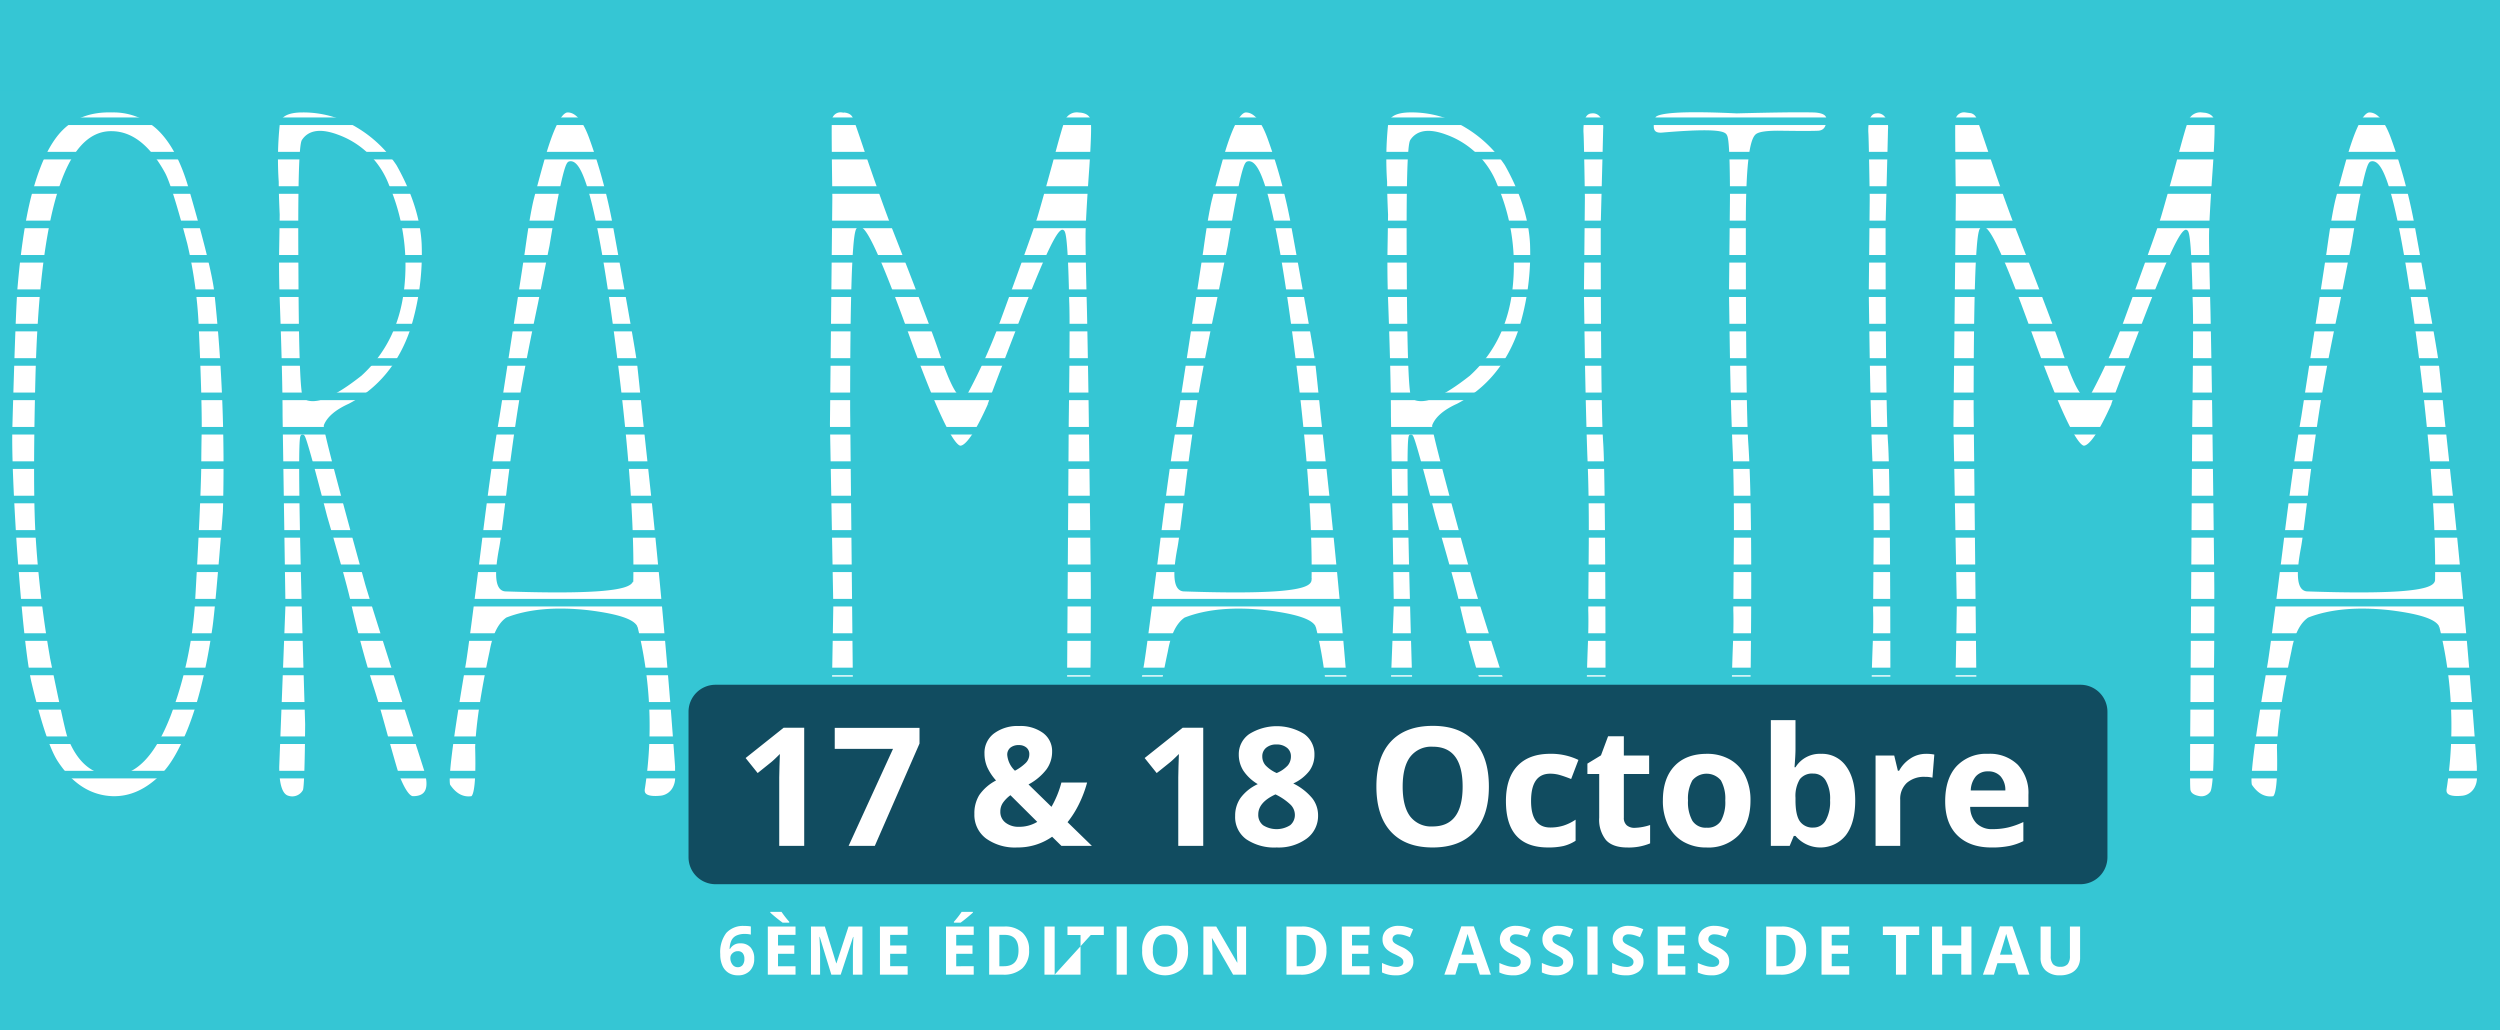
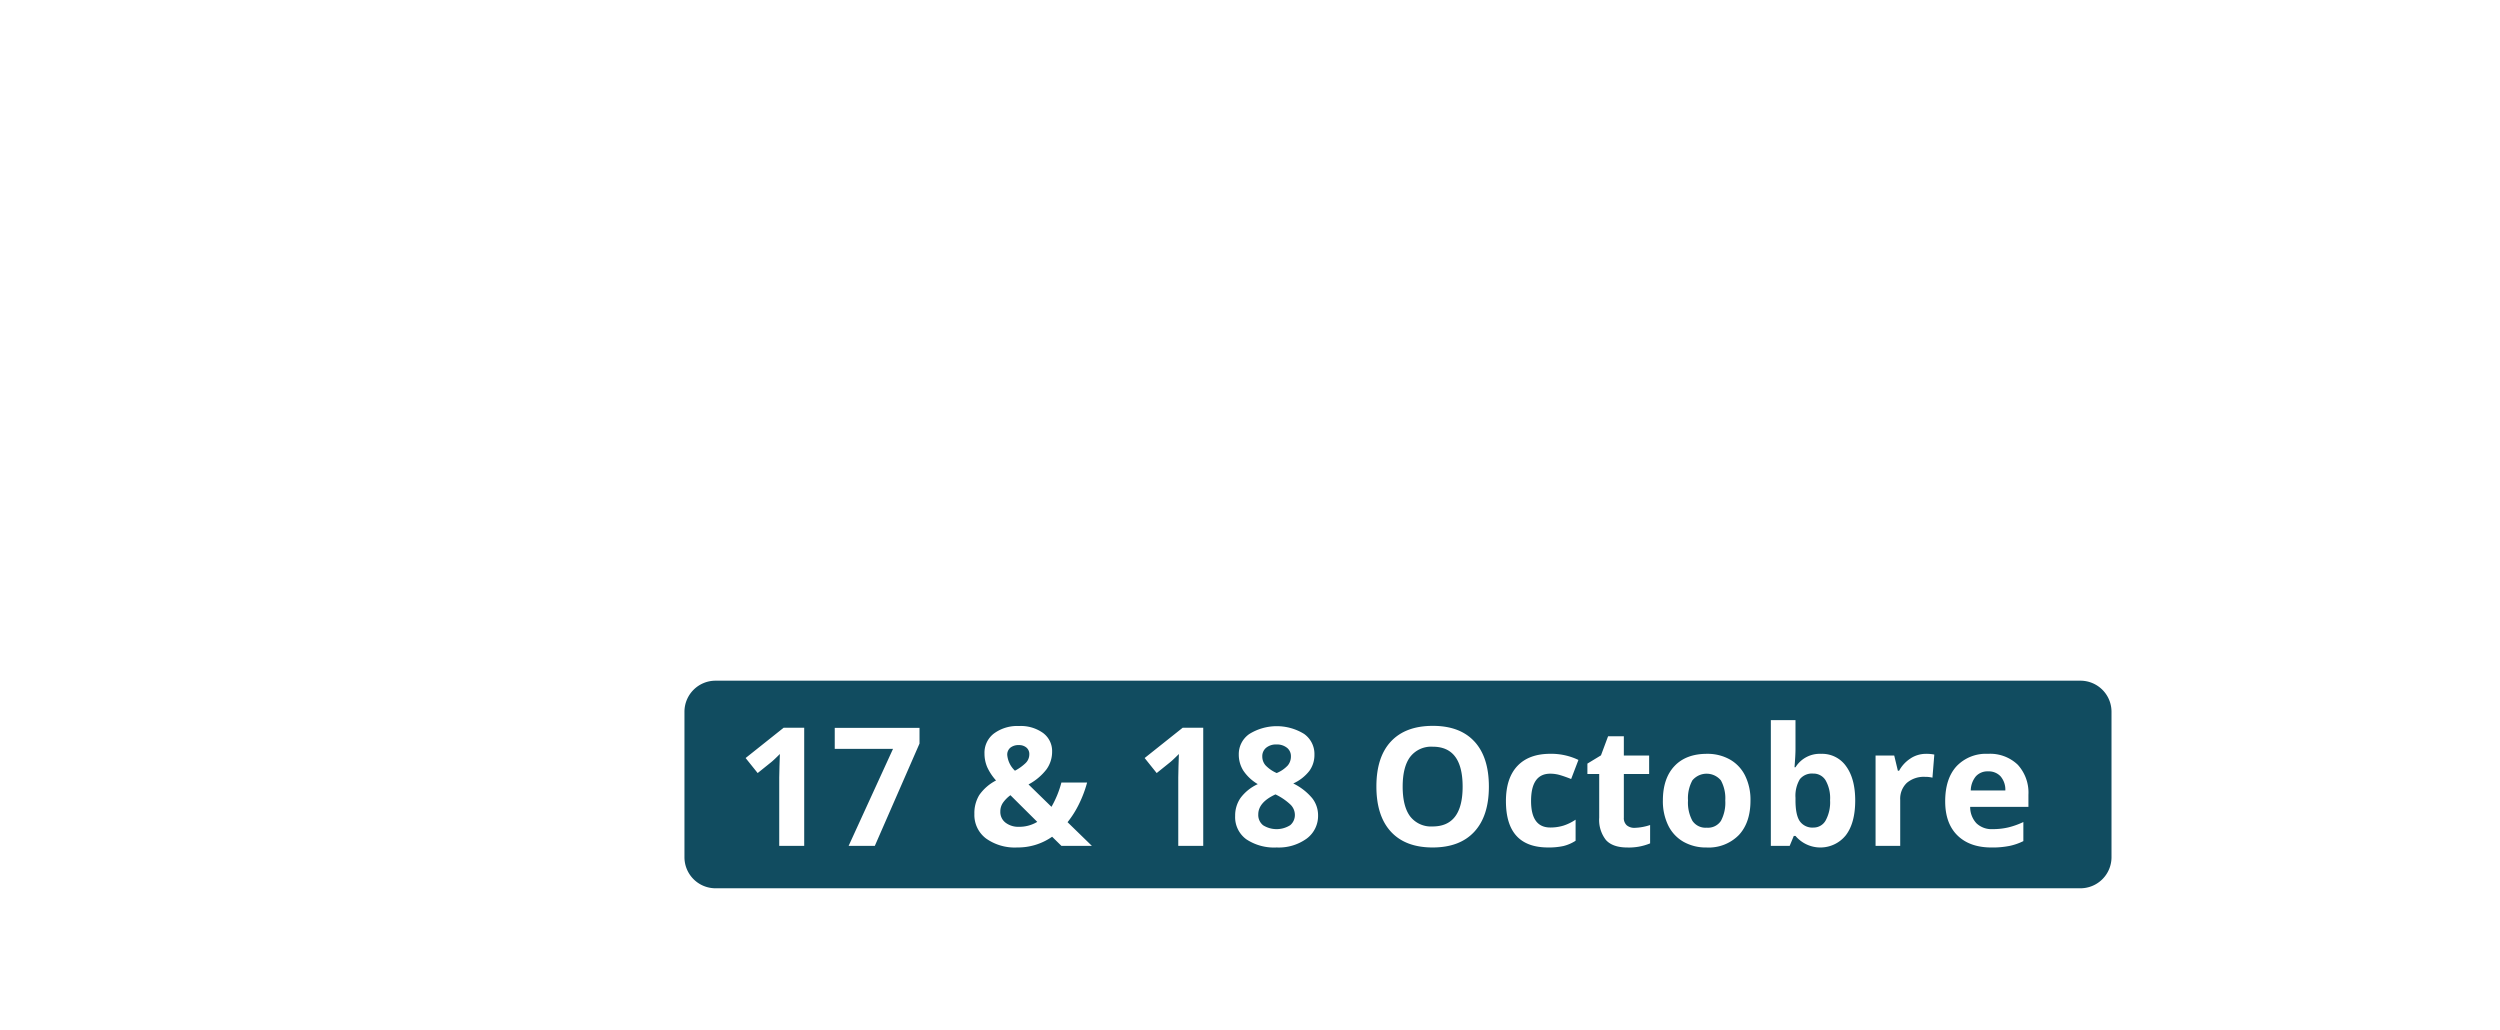
<svg xmlns="http://www.w3.org/2000/svg" width="614" height="253" viewBox="0 0 614 253">
  <rect x="0" y="0" width="614" height="253" fill="#808080" stroke="none" />
  <defs>
    <clipPath id="clip-path">
-       <path id="Tracé_23693" data-name="Tracé 23693" d="M0-8.6H710.348V-193.4H0Z" transform="translate(0 193.403)" fill="none" />
-     </clipPath>
+       </clipPath>
    <clipPath id="clip-path-2">
      <path id="Tracé_23814" data-name="Tracé 23814" d="M0,24.8H353.494V-49.067H0Z" transform="translate(0 49.067)" fill="none" />
    </clipPath>
    <clipPath id="clip-logo">
      <rect width="614" height="253" />
    </clipPath>
  </defs>
  <g id="logo" clip-path="url(#clip-logo)">
    <rect width="614" height="253" fill="#fff" />
-     <path id="Tracé_23809" data-name="Tracé 23809" d="M107.946-924.7H901.055v-272.579H107.946Z" transform="translate(-185.415 1190.812)" fill="#35c6d4" />
+     <path id="Tracé_23809" data-name="Tracé 23809" d="M107.946-924.7v-272.579H107.946Z" transform="translate(-185.415 1190.812)" fill="#35c6d4" />
    <g id="Groupe_5907" data-name="Groupe 5907" transform="translate(-47 12)">
      <g id="Groupe_5906" data-name="Groupe 5906" transform="translate(0 0)" clip-path="url(#clip-path)">
        <g id="Groupe_5882" data-name="Groupe 5882" transform="translate(49.537 15.106)">
          <path id="Tracé_23669" data-name="Tracé 23669" d="M-1.164-.26q7.181.119,12.6,10.009,1.647,3.063,5.417,17.309a109.78,109.78,0,0,1,2.825,21.077q.707,15.544.706,23.9-.118,6-.118,9.42-.119,8.716-1.531,33.559a95.069,95.069,0,0,1-6.005,27.789Q7.079,157.291-1.164,157.055q-7.184-.235-10.6-9.3-.707-2.12-4.121-18.84a268.187,268.187,0,0,1-3.533-29.085q-.826-11.773-.118-39.917Q-18-.729-1.164-.26M26.508,92.763a401.592,401.592,0,0,0-2.12-54.047q-.707-6.241-6.241-25.317Q15.2,3.04,10.023-1.673A16.337,16.337,0,0,0-1.164-5.794q-7.771-.235-12.482,4.475-4.238,4.238-7.065,13.777Q-23.42,21.173-24.832,37.3q-.472,5.3-1.295,34.619-.238,8.363,1.06,28.849,1.882,26.259,3.65,34.03,3.533,14.837,6.477,19.43,5.532,8.478,13.777,8.831,6.712.235,12.482-5.652,3.3-3.3,6.476-11.069,3.886-9.653,6.123-24.963.707-4.708,2.591-28.614M45.885,1.625q-1.061,1.3-.825,31.911.116,30.5,1.177,31.086,3.533,2.237,13.542-5.652,9.42-8.594,10.48-22.726a49.484,49.484,0,0,0-3.886-23.668A20.568,20.568,0,0,0,54.128.565q-6.005-2.236-8.242,1.06M61.31,109.955q.469,2,14.484,45.806,2.353,7.3-3.062,7.3-1.651,0-3.769-5.3-.472-1.3-2.708-9.3-2.472-9.065-3.769-12.952-3.179-10.126-5.652-21.2-1.178-5.062-5.652-20.371Q46.12,74.277,45.649,74.277q-1.178-1.882,1.06,70.65-.119,15.544-.589,16.367A3.447,3.447,0,0,1,42,162.943q-2.591-.707-2.59-7.536l1.531-39.682-.707-46.512q0-9.538-.706-28.732-.236-6.239-.118-12.952.116-7.065.118-7.772-.236-5.18-.235-8.006a83.273,83.273,0,0,1,.235-14.013q.235-3.533,6.123-3.533A25.733,25.733,0,0,1,59.191-2.025a30.878,30.878,0,0,1,9.891,9.42q5.769,10.245,6.241,19.547A62.735,62.735,0,0,1,72.5,48.136Q68.139,60.853,57.189,66.623q-4.711,2.12-5.888,4.946-.353.824,10.009,38.386m65.064-.471q-.237,3.417-30.968,2.355-2.944-.235-1.06-10.127.469-2.353,2.119-16.367,1.882-14.837,3.415-23.432,1.413-8.006,4-20.253,2.353-11.892,2.825-14.13,3.3-20.017,4.475-20.371,4.592-1.294,10.244,40.153,5.3,39.329,4.946,62.172m11.186,45.806q-2.237-31.557-5.769-65.469-.945-8.713-2.355-21.9-.707-7.065-1.177-11.3-.238-2.707-5.769-33.088A133.822,133.822,0,0,0,116.6,1.271q-2.472-7.065-5.888-7.065-2.825,0-6.358,12.717-1.413,5.064-2.473,9.184-.945,4-2.119,12.6-5.537,36.15-6.241,40.624-1.885,10.717-4.592,32.735-2.825,22.607-3.65,27.788-4.945,28.968-3.768,30.262,2.353,3.417,5.652,2.944,1.647-.354,1.295-12.482.354-8.594,3.533-23.432,1.061-6.005,3.886-8.007,7.887-3.06,19.782-1.766,10.6,1.3,11.775,3.768a101.171,101.171,0,0,1,1.767,39.683q-.354,2.591,4.356,2.119a4.286,4.286,0,0,0,3.3-2.119,5.433,5.433,0,0,0,.706-3.18ZM239.548-3.91q-.707-1.767-3.415-1.884a3.6,3.6,0,0,0-3.768,2.355q-.707,1.766-2.944,10.244-2.71,9.891-3.768,13.423-.826,2.826-8.832,24.728a138.525,138.525,0,0,1-8.36,18.722q-1.651,2.945-6.241-10.715-2.591-7.535-11.421-30.026-2.12-5.415-6.005-16.721-3.417-10.245-3.65-10.48-.707-1.529-3.061-1.531a2.6,2.6,0,0,0-2.944,2.355q-.119,1.531.118,18.958l-.589,55.7.825,44.745-.589,33.559q0,13.424,3.885,13.424,3.533,0,3.533-5.77l-1.06-19.429-.706-70.3q0-39.091,1.295-43.567,1.294-4.708,11.657,23.9,10.479,29.2,13.659,29.2,2.472,0,7.183-10.479-.591,1.178,7.3-19.311,8.359-21.9,10.479-23.2.942-.823,1.3,17.073.235,4.592-.118,29.909l-.471,73.477q-.119,14.956,0,16.25,0,1.885,2.708,2.355a3.143,3.143,0,0,0,3.061-1.3q.942-1.294.942-14.483V131.856q.116-.707.118-20.135,0-3.533-.471-39.918-.119-10.6-.471-28.26-.353-13.777-.353-18.486,0-3.767.942-17.074.705-10.714.235-11.892m53.407,113.394q-.236,3.417-30.968,2.355-2.944-.235-1.06-10.127.469-2.353,2.119-16.367,1.882-14.837,3.415-23.432,1.413-8.006,4-20.253,2.353-11.892,2.825-14.13,3.3-20.017,4.475-20.371,4.592-1.294,10.244,40.153,5.3,39.329,4.946,62.172m11.186,45.806q-2.237-31.557-5.769-65.469-.945-8.713-2.355-21.9-.707-7.065-1.177-11.3-.238-2.707-5.77-33.088a133.71,133.71,0,0,0-5.887-22.255q-2.472-7.065-5.888-7.065-2.825,0-6.358,12.717-1.413,5.064-2.473,9.184-.945,4-2.119,12.6-5.537,36.15-6.241,40.624-1.885,10.717-4.592,32.735-2.825,22.607-3.65,27.788-4.945,28.968-3.768,30.262,2.353,3.417,5.652,2.944,1.647-.354,1.295-12.482.354-8.594,3.533-23.432,1.061-6.005,3.886-8.007,7.887-3.06,19.782-1.766,10.6,1.3,11.775,3.768a101.171,101.171,0,0,1,1.767,39.683q-.354,2.591,4.356,2.119a4.287,4.287,0,0,0,3.3-2.119,5.433,5.433,0,0,0,.706-3.18ZM318.1,1.625q-1.061,1.3-.825,31.911.116,30.5,1.177,31.086,3.533,2.237,13.542-5.652,9.42-8.594,10.48-22.726a49.484,49.484,0,0,0-3.886-23.668A20.568,20.568,0,0,0,326.344.565q-6.005-2.236-8.242,1.06m15.425,108.33q.469,2,14.484,45.806,2.354,7.3-3.061,7.3-1.651,0-3.769-5.3-.472-1.3-2.708-9.3Q336,139.394,334.7,135.507q-3.179-10.126-5.652-21.2-1.178-5.062-5.652-20.371-5.064-19.665-5.534-19.665-1.178-1.882,1.06,70.65-.119,15.544-.589,16.367a3.447,3.447,0,0,1-4.121,1.649q-2.591-.707-2.59-7.536l1.531-39.682-.707-46.512q0-9.538-.706-28.732-.238-6.239-.118-12.952.116-7.065.118-7.772-.238-5.18-.235-8.006a83.272,83.272,0,0,1,.235-14.013q.235-3.533,6.123-3.533a25.733,25.733,0,0,1,13.542,3.769,30.879,30.879,0,0,1,9.891,9.42q5.769,10.245,6.241,19.547a62.735,62.735,0,0,1-2.826,21.194q-4.357,12.718-15.307,18.487-4.711,2.12-5.888,4.946-.353.824,10.009,38.386m31.505,53.223q1.647,0,1.648-3.061t-.353-6.948q-.238-4.354-.236-8.831,0-60.76-.589-68.648-.59-9.067-.589-53.695Q365.5-.375,365.5-1.2a4.95,4.95,0,0,0-.765-3.179,2.634,2.634,0,0,0-2.532-1.177q-2.591.118-2.472,5.063.115,1.059.353,16.131l-.235,23.315q0,.473.235,16.132.235,13.07.589,23.551.47,10.482.354,23.432-.119,15.307-.118,14.954.116,3.3-.118,8.949-.238,6.358-.236,8.948,0,3.652-.235,15.426-.119,2.71-.119,4.827-.118,3.533-.176,5.3a2.838,2.838,0,0,0,1.589,2.708,6.318,6.318,0,0,0,3.415,0m36.215-.589q1.529-1.059,1.3-6.594,0-.353-.589-6.359-.354-4.945-.354-7.889.707-49.336-.471-66.058-.59-9.067-.589-53.695,0-20.017,2.354-21.666,1.061-.707,5.182-.706,7.771.119,9.891,0,2.355-.235,2.355-3.3,0-2.12-4.121-2.119-4.83-.116-18.37.236Q378.05-6.5,377.462-4.263q-1.531,4.592,2,4.357Q394.417-1.2,395.007.447q.707.945.706,15.19l-.235,23.2q0,.591.235,16.132.235,13.189.707,23.55.353,10.6.235,23.551-.119,13.777-.118,14.954.116,3.3-.118,8.949-.238,6.358-.236,8.948,0,3.652-.235,15.426,0-1.175-.354,7.419-.238,4.829,1.3,5.062,3.413.589,4.356-.235m33.743.589q1.647,0,1.648-3.061t-.354-6.948q-.237-4.354-.235-8.831,0-60.76-.589-68.648-.591-9.067-.59-53.695.589-22.371.59-23.2a4.952,4.952,0,0,0-.766-3.179,2.633,2.633,0,0,0-2.531-1.177q-2.591.118-2.473,5.063.116,1.059.354,16.131l-.236,23.315q0,.473.236,16.132.235,13.07.589,23.551.469,10.482.354,23.432-.119,15.307-.118,14.954.116,3.3-.118,8.949-.236,6.358-.235,8.948,0,3.652-.236,15.426-.117,2.71-.118,4.827-.119,3.533-.177,5.3a2.841,2.841,0,0,0,1.59,2.708,6.318,6.318,0,0,0,3.415,0M515.48-3.91q-.707-1.767-3.415-1.884A3.6,3.6,0,0,0,508.3-3.439q-.707,1.766-2.944,10.244-2.71,9.891-3.768,13.423-.826,2.826-8.832,24.728a138.405,138.405,0,0,1-8.36,18.722q-1.651,2.945-6.241-10.715-2.593-7.535-11.422-30.026-2.12-5.415-6.005-16.721-3.417-10.245-3.65-10.48-.707-1.529-3.061-1.531a2.6,2.6,0,0,0-2.944,2.355q-.119,1.531.117,18.958l-.589,55.7.825,44.745-.589,33.559q0,13.424,3.885,13.424,3.533,0,3.533-5.77l-1.06-19.429-.706-70.3q0-39.091,1.295-43.567,1.294-4.708,11.657,23.9,10.479,29.2,13.659,29.2,2.474,0,7.183-10.479-.59,1.178,7.3-19.311,8.359-21.9,10.48-23.2.94-.823,1.295,17.073.235,4.592-.117,29.909l-.471,73.477q-.119,14.956,0,16.25,0,1.885,2.708,2.355a3.143,3.143,0,0,0,3.061-1.3q.942-1.294.942-14.483V131.856q.116-.707.118-20.135,0-3.533-.471-39.918-.118-10.6-.47-28.26-.354-13.777-.354-18.486,0-3.767.942-17.074.707-10.714.235-11.892m53.407,113.394q-.236,3.417-30.968,2.355-2.944-.235-1.06-10.127.469-2.353,2.119-16.367,1.883-14.837,3.415-23.432,1.413-8.006,4-20.253,2.353-11.892,2.826-14.13,3.3-20.017,4.474-20.371,4.592-1.294,10.245,40.153,5.3,39.329,4.945,62.172m11.186,45.806q-2.237-31.557-5.769-65.469-.945-8.713-2.355-21.9-.707-7.065-1.177-11.3-.238-2.707-5.769-33.088a133.827,133.827,0,0,0-5.888-22.255q-2.472-7.065-5.888-7.065-2.825,0-6.358,12.717-1.413,5.064-2.473,9.184-.943,4-2.119,12.6-5.537,36.15-6.24,40.624-1.886,10.717-4.593,32.735-2.825,22.607-3.65,27.788-4.945,28.968-3.768,30.262,2.353,3.417,5.652,2.944,1.648-.354,1.3-12.482.353-8.594,3.533-23.432,1.059-6.005,3.885-8.007,7.887-3.06,19.782-1.766,10.6,1.3,11.775,3.768a101.169,101.169,0,0,1,1.767,39.683q-.354,2.591,4.356,2.119a4.287,4.287,0,0,0,3.3-2.119,5.433,5.433,0,0,0,.706-3.18Z" transform="translate(26.164 5.837)" fill="#fff" />
        </g>
        <g id="Groupe_5883" data-name="Groupe 5883" transform="translate(49.537 15.106)">
          <path id="Tracé_23670" data-name="Tracé 23670" d="M-1.164-.26q7.181.119,12.6,10.009,1.647,3.063,5.417,17.309a109.78,109.78,0,0,1,2.825,21.077q.707,15.544.706,23.9-.118,6-.118,9.42-.119,8.716-1.531,33.559a95.069,95.069,0,0,1-6.005,27.789Q7.079,157.291-1.164,157.055q-7.184-.235-10.6-9.3-.707-2.12-4.121-18.84a268.187,268.187,0,0,1-3.533-29.085q-.826-11.773-.118-39.917Q-18-.729-1.164-.26ZM26.508,92.763a401.592,401.592,0,0,0-2.12-54.047q-.707-6.241-6.241-25.317Q15.2,3.04,10.023-1.673A16.337,16.337,0,0,0-1.164-5.794q-7.771-.235-12.482,4.475-4.238,4.238-7.065,13.777Q-23.42,21.173-24.832,37.3q-.472,5.3-1.295,34.619-.238,8.363,1.06,28.849,1.882,26.259,3.65,34.03,3.533,14.837,6.477,19.43,5.532,8.478,13.777,8.831,6.712.235,12.482-5.652,3.3-3.3,6.476-11.069,3.886-9.653,6.123-24.963Q24.623,116.669,26.508,92.763ZM45.885,1.625q-1.061,1.3-.825,31.911.116,30.5,1.177,31.086,3.533,2.237,13.542-5.652,9.42-8.594,10.48-22.726a49.484,49.484,0,0,0-3.886-23.668A20.568,20.568,0,0,0,54.128.565Q48.122-1.671,45.885,1.625ZM61.31,109.955q.469,2,14.484,45.806,2.353,7.3-3.062,7.3-1.651,0-3.769-5.3-.472-1.3-2.708-9.3-2.472-9.065-3.769-12.952-3.179-10.126-5.652-21.2-1.178-5.062-5.652-20.371Q46.12,74.277,45.649,74.277q-1.178-1.882,1.06,70.65-.119,15.544-.589,16.367A3.447,3.447,0,0,1,42,162.943q-2.591-.707-2.59-7.536l1.531-39.682-.707-46.512q0-9.538-.706-28.732-.236-6.239-.118-12.952.116-7.065.118-7.772-.236-5.18-.235-8.006a83.273,83.273,0,0,1,.235-14.013q.235-3.533,6.123-3.533A25.733,25.733,0,0,1,59.191-2.025a30.878,30.878,0,0,1,9.891,9.42q5.769,10.245,6.241,19.547A62.735,62.735,0,0,1,72.5,48.136Q68.139,60.853,57.189,66.623q-4.711,2.12-5.888,4.946Q50.949,72.393,61.31,109.955Zm65.064-.471q-.237,3.417-30.968,2.355-2.944-.235-1.06-10.127.469-2.353,2.119-16.367,1.882-14.837,3.415-23.432,1.413-8.006,4-20.253,2.353-11.892,2.825-14.13,3.3-20.017,4.475-20.371,4.592-1.294,10.244,40.153Q126.728,86.641,126.375,109.484Zm11.186,45.806q-2.237-31.557-5.769-65.469-.945-8.713-2.355-21.9-.707-7.065-1.177-11.3-.238-2.707-5.769-33.088A133.822,133.822,0,0,0,116.6,1.271q-2.472-7.065-5.888-7.065-2.825,0-6.358,12.717-1.413,5.064-2.473,9.184-.945,4-2.119,12.6-5.537,36.15-6.241,40.624-1.885,10.717-4.592,32.735-2.825,22.607-3.65,27.788-4.945,28.968-3.768,30.262,2.353,3.417,5.652,2.944,1.647-.354,1.295-12.482.354-8.594,3.533-23.432,1.061-6.005,3.886-8.007,7.887-3.06,19.782-1.766,10.6,1.3,11.775,3.768a101.171,101.171,0,0,1,1.767,39.683q-.354,2.591,4.356,2.119a4.286,4.286,0,0,0,3.3-2.119,5.433,5.433,0,0,0,.706-3.18ZM239.548-3.91q-.707-1.767-3.415-1.884a3.6,3.6,0,0,0-3.768,2.355q-.707,1.766-2.944,10.244-2.71,9.891-3.768,13.423-.826,2.826-8.832,24.728a138.525,138.525,0,0,1-8.36,18.722q-1.651,2.945-6.241-10.715-2.591-7.535-11.421-30.026-2.12-5.415-6.005-16.721-3.417-10.245-3.65-10.48-.707-1.529-3.061-1.531a2.6,2.6,0,0,0-2.944,2.355q-.119,1.531.118,18.958l-.589,55.7.825,44.745-.589,33.559q0,13.424,3.885,13.424,3.533,0,3.533-5.77l-1.06-19.429-.706-70.3q0-39.091,1.295-43.567,1.294-4.708,11.657,23.9,10.479,29.2,13.659,29.2,2.472,0,7.183-10.479-.591,1.178,7.3-19.311,8.359-21.9,10.479-23.2.942-.823,1.3,17.073.235,4.592-.118,29.909l-.471,73.477q-.119,14.956,0,16.25,0,1.885,2.708,2.355a3.143,3.143,0,0,0,3.061-1.3q.942-1.294.942-14.483V131.856q.116-.707.118-20.135,0-3.533-.471-39.918-.119-10.6-.471-28.26-.353-13.777-.353-18.486,0-3.767.942-17.074Q240.018-2.731,239.548-3.91Zm53.407,113.394q-.236,3.417-30.968,2.355-2.944-.235-1.06-10.127.469-2.353,2.119-16.367,1.882-14.837,3.415-23.432,1.413-8.006,4-20.253,2.353-11.892,2.825-14.13,3.3-20.017,4.475-20.371,4.592-1.294,10.244,40.153Q293.308,86.641,292.954,109.484Zm11.186,45.806q-2.237-31.557-5.769-65.469-.945-8.713-2.355-21.9-.707-7.065-1.177-11.3-.238-2.707-5.77-33.088a133.71,133.71,0,0,0-5.887-22.255q-2.472-7.065-5.888-7.065-2.825,0-6.358,12.717-1.413,5.064-2.473,9.184-.945,4-2.119,12.6-5.537,36.15-6.241,40.624-1.885,10.717-4.592,32.735-2.825,22.607-3.65,27.788-4.945,28.968-3.768,30.262,2.353,3.417,5.652,2.944,1.647-.354,1.295-12.482.354-8.594,3.533-23.432,1.061-6.005,3.886-8.007,7.887-3.06,19.782-1.766,10.6,1.3,11.775,3.768a101.171,101.171,0,0,1,1.767,39.683q-.354,2.591,4.356,2.119a4.287,4.287,0,0,0,3.3-2.119,5.433,5.433,0,0,0,.706-3.18ZM318.1,1.625q-1.061,1.3-.825,31.911.116,30.5,1.177,31.086,3.533,2.237,13.542-5.652,9.42-8.594,10.48-22.726a49.484,49.484,0,0,0-3.886-23.668A20.568,20.568,0,0,0,326.344.565Q320.339-1.671,318.1,1.625Zm15.425,108.33q.469,2,14.484,45.806,2.354,7.3-3.061,7.3-1.651,0-3.769-5.3-.472-1.3-2.708-9.3Q336,139.394,334.7,135.507q-3.179-10.126-5.652-21.2-1.178-5.062-5.652-20.371-5.064-19.665-5.534-19.665-1.178-1.882,1.06,70.65-.119,15.544-.589,16.367a3.447,3.447,0,0,1-4.121,1.649q-2.591-.707-2.59-7.536l1.531-39.682-.707-46.512q0-9.538-.706-28.732-.238-6.239-.118-12.952.116-7.065.118-7.772-.238-5.18-.235-8.006a83.272,83.272,0,0,1,.235-14.013q.235-3.533,6.123-3.533a25.733,25.733,0,0,1,13.542,3.769,30.879,30.879,0,0,1,9.891,9.42q5.769,10.245,6.241,19.547a62.735,62.735,0,0,1-2.826,21.194q-4.357,12.718-15.307,18.487-4.711,2.12-5.888,4.946Q323.165,72.393,333.527,109.955Zm31.505,53.223q1.647,0,1.648-3.061t-.353-6.948q-.238-4.354-.236-8.831,0-60.76-.589-68.648-.59-9.067-.589-53.695Q365.5-.375,365.5-1.2a4.95,4.95,0,0,0-.765-3.179,2.634,2.634,0,0,0-2.532-1.177q-2.591.118-2.472,5.063.115,1.059.353,16.131l-.235,23.315q0,.473.235,16.132.235,13.07.589,23.551.47,10.482.354,23.432-.119,15.307-.118,14.954.116,3.3-.118,8.949-.238,6.358-.236,8.948,0,3.652-.235,15.426-.119,2.71-.119,4.827-.118,3.533-.176,5.3a2.838,2.838,0,0,0,1.589,2.708A6.318,6.318,0,0,0,365.032,163.178Zm36.215-.589q1.529-1.059,1.3-6.594,0-.353-.589-6.359-.354-4.945-.354-7.889.707-49.336-.471-66.058-.59-9.067-.589-53.695,0-20.017,2.354-21.666,1.061-.707,5.182-.706,7.771.119,9.891,0,2.355-.235,2.355-3.3,0-2.12-4.121-2.119-4.83-.116-18.37.236Q378.05-6.5,377.462-4.263q-1.531,4.592,2,4.357Q394.417-1.2,395.007.447q.707.945.706,15.19l-.235,23.2q0,.591.235,16.132.235,13.189.707,23.55.353,10.6.235,23.551-.119,13.777-.118,14.954.116,3.3-.118,8.949-.238,6.358-.236,8.948,0,3.652-.235,15.426,0-1.175-.354,7.419-.238,4.829,1.3,5.062Q400.3,163.414,401.248,162.59Zm33.743.589q1.647,0,1.648-3.061t-.354-6.948q-.237-4.354-.235-8.831,0-60.76-.589-68.648-.591-9.067-.59-53.695.589-22.371.59-23.2a4.952,4.952,0,0,0-.766-3.179,2.633,2.633,0,0,0-2.531-1.177q-2.591.118-2.473,5.063.116,1.059.354,16.131l-.236,23.315q0,.473.236,16.132.235,13.07.589,23.551.469,10.482.354,23.432-.119,15.307-.118,14.954.116,3.3-.118,8.949-.236,6.358-.235,8.948,0,3.652-.236,15.426-.117,2.71-.118,4.827-.119,3.533-.177,5.3a2.841,2.841,0,0,0,1.59,2.708A6.318,6.318,0,0,0,434.991,163.178ZM515.48-3.91q-.707-1.767-3.415-1.884A3.6,3.6,0,0,0,508.3-3.439q-.707,1.766-2.944,10.244-2.71,9.891-3.768,13.423-.826,2.826-8.832,24.728a138.405,138.405,0,0,1-8.36,18.722q-1.651,2.945-6.241-10.715-2.593-7.535-11.422-30.026-2.12-5.415-6.005-16.721-3.417-10.245-3.65-10.48-.707-1.529-3.061-1.531a2.6,2.6,0,0,0-2.944,2.355q-.119,1.531.117,18.958l-.589,55.7.825,44.745-.589,33.559q0,13.424,3.885,13.424,3.533,0,3.533-5.77l-1.06-19.429-.706-70.3q0-39.091,1.295-43.567,1.294-4.708,11.657,23.9,10.479,29.2,13.659,29.2,2.474,0,7.183-10.479-.59,1.178,7.3-19.311,8.359-21.9,10.48-23.2.94-.823,1.295,17.073.235,4.592-.117,29.909l-.471,73.477q-.119,14.956,0,16.25,0,1.885,2.708,2.355a3.143,3.143,0,0,0,3.061-1.3q.942-1.294.942-14.483V131.856q.116-.707.118-20.135,0-3.533-.471-39.918-.118-10.6-.47-28.26-.354-13.777-.354-18.486,0-3.767.942-17.074Q515.952-2.731,515.48-3.91Zm53.407,113.394q-.236,3.417-30.968,2.355-2.944-.235-1.06-10.127.469-2.353,2.119-16.367,1.883-14.837,3.415-23.432,1.413-8.006,4-20.253,2.353-11.892,2.826-14.13,3.3-20.017,4.474-20.371,4.592-1.294,10.245,40.153Q569.241,86.641,568.887,109.484Zm11.186,45.806q-2.237-31.557-5.769-65.469-.945-8.713-2.355-21.9-.707-7.065-1.177-11.3-.238-2.707-5.769-33.088a133.827,133.827,0,0,0-5.888-22.255q-2.472-7.065-5.888-7.065-2.825,0-6.358,12.717-1.413,5.064-2.473,9.184-.943,4-2.119,12.6-5.537,36.15-6.24,40.624-1.886,10.717-4.593,32.735-2.825,22.607-3.65,27.788-4.945,28.968-3.768,30.262,2.353,3.417,5.652,2.944,1.648-.354,1.3-12.482.353-8.594,3.533-23.432,1.059-6.005,3.885-8.007,7.887-3.06,19.782-1.766,10.6,1.3,11.775,3.768a101.169,101.169,0,0,1,1.767,39.683q-.354,2.591,4.356,2.119a4.287,4.287,0,0,0,3.3-2.119,5.433,5.433,0,0,0,.706-3.18Z" transform="translate(26.164 5.837)" fill="none" stroke="#35c6d4" stroke-miterlimit="5.476" stroke-width="0.93" />
        </g>
        <g id="Groupe_5884" data-name="Groupe 5884" transform="translate(0 0.888)">
          <path id="Tracé_23671" data-name="Tracé 23671" d="M0,0H710.348" fill="none" stroke="#35c6d4" stroke-width="1.86" />
        </g>
        <g id="Groupe_5885" data-name="Groupe 5885" transform="translate(0 17.779)">
          <path id="Tracé_23672" data-name="Tracé 23672" d="M0,0H710.348" fill="none" stroke="#35c6d4" stroke-width="1.86" />
        </g>
        <g id="Groupe_5886" data-name="Groupe 5886" transform="translate(0 34.67)">
          <path id="Tracé_23673" data-name="Tracé 23673" d="M0,0H710.348" fill="none" stroke="#35c6d4" stroke-width="1.86" />
        </g>
        <g id="Groupe_5887" data-name="Groupe 5887" transform="translate(0 51.561)">
          <path id="Tracé_23674" data-name="Tracé 23674" d="M0,0H710.348" fill="none" stroke="#35c6d4" stroke-width="1.86" />
        </g>
        <g id="Groupe_5888" data-name="Groupe 5888" transform="translate(0 68.453)">
-           <path id="Tracé_23675" data-name="Tracé 23675" d="M0,0H710.348" fill="none" stroke="#35c6d4" stroke-width="1.86" />
-         </g>
+           </g>
        <g id="Groupe_5889" data-name="Groupe 5889" transform="translate(0 85.344)">
          <path id="Tracé_23676" data-name="Tracé 23676" d="M0,0H710.348" fill="none" stroke="#35c6d4" stroke-width="1.86" />
        </g>
        <g id="Groupe_5890" data-name="Groupe 5890" transform="translate(0 102.235)">
          <path id="Tracé_23677" data-name="Tracé 23677" d="M0,0H710.348" fill="none" stroke="#35c6d4" stroke-width="1.86" />
        </g>
        <g id="Groupe_5891" data-name="Groupe 5891" transform="translate(0 119.126)">
          <path id="Tracé_23678" data-name="Tracé 23678" d="M0,0H710.348" fill="none" stroke="#35c6d4" stroke-width="1.86" />
        </g>
        <g id="Groupe_5892" data-name="Groupe 5892" transform="translate(0 136.017)">
          <path id="Tracé_23679" data-name="Tracé 23679" d="M0,0H710.348" fill="none" stroke="#35c6d4" stroke-width="1.86" />
        </g>
        <g id="Groupe_5893" data-name="Groupe 5893" transform="translate(0 152.908)">
          <path id="Tracé_23680" data-name="Tracé 23680" d="M0,0H710.348" fill="none" stroke="#35c6d4" stroke-width="1.86" />
        </g>
        <g id="Groupe_5894" data-name="Groupe 5894" transform="translate(0 169.799)">
          <path id="Tracé_23681" data-name="Tracé 23681" d="M0,0H710.348" fill="none" stroke="#35c6d4" stroke-width="1.86" />
        </g>
        <g id="Groupe_5895" data-name="Groupe 5895" transform="translate(0 9.334)">
          <path id="Tracé_23682" data-name="Tracé 23682" d="M0,0H710.348" fill="none" stroke="#35c6d4" stroke-width="1.86" />
        </g>
        <g id="Groupe_5896" data-name="Groupe 5896" transform="translate(0 26.225)">
          <path id="Tracé_23683" data-name="Tracé 23683" d="M0,0H710.348" fill="none" stroke="#35c6d4" stroke-width="1.86" />
        </g>
        <g id="Groupe_5897" data-name="Groupe 5897" transform="translate(0 43.116)">
          <path id="Tracé_23684" data-name="Tracé 23684" d="M0,0H710.348" fill="none" stroke="#35c6d4" stroke-width="1.86" />
        </g>
        <g id="Groupe_5898" data-name="Groupe 5898" transform="translate(0 60.007)">
          <path id="Tracé_23685" data-name="Tracé 23685" d="M0,0H710.348" fill="none" stroke="#35c6d4" stroke-width="1.86" />
        </g>
        <g id="Groupe_5899" data-name="Groupe 5899" transform="translate(0 76.898)">
          <path id="Tracé_23686" data-name="Tracé 23686" d="M0,0H710.348" fill="none" stroke="#35c6d4" stroke-width="1.86" />
        </g>
        <g id="Groupe_5900" data-name="Groupe 5900" transform="translate(0 93.789)">
          <path id="Tracé_23687" data-name="Tracé 23687" d="M0,0H710.348" fill="none" stroke="#35c6d4" stroke-width="1.86" />
        </g>
        <g id="Groupe_5901" data-name="Groupe 5901" transform="translate(0 110.68)">
          <path id="Tracé_23688" data-name="Tracé 23688" d="M0,0H710.348" fill="none" stroke="#35c6d4" stroke-width="1.86" />
        </g>
        <g id="Groupe_5902" data-name="Groupe 5902" transform="translate(0 127.571)">
          <path id="Tracé_23689" data-name="Tracé 23689" d="M0,0H710.348" fill="none" stroke="#35c6d4" stroke-width="1.86" />
        </g>
        <g id="Groupe_5903" data-name="Groupe 5903" transform="translate(0 144.462)">
          <path id="Tracé_23690" data-name="Tracé 23690" d="M0,0H710.348" fill="none" stroke="#35c6d4" stroke-width="1.86" />
        </g>
        <g id="Groupe_5904" data-name="Groupe 5904" transform="translate(0 161.353)">
          <path id="Tracé_23691" data-name="Tracé 23691" d="M0,0H710.348" fill="none" stroke="#35c6d4" stroke-width="1.86" />
        </g>
        <g id="Groupe_5905" data-name="Groupe 5905" transform="translate(0 178.244)">
          <path id="Tracé_23692" data-name="Tracé 23692" d="M0,0H710.348" fill="none" stroke="#35c6d4" stroke-width="1.86" />
        </g>
      </g>
    </g>
    <g id="Groupe_6046" data-name="Groupe 6046" transform="translate(166.597 165.673)">
      <g id="Groupe_6045" data-name="Groupe 6045" transform="translate(0 0)" clip-path="url(#clip-path-2)">
        <g id="Groupe_6041" data-name="Groupe 6041" transform="translate(1.506 1.505)">
          <path id="Tracé_23810" data-name="Tracé 23810" d="M2.561,0A7.628,7.628,0,0,0-5.067,7.628V43.355a7.628,7.628,0,0,0,7.628,7.628H337.787a7.629,7.629,0,0,0,7.629-7.628V7.628A7.629,7.629,0,0,0,337.787,0Z" transform="translate(5.067)" fill="#114c60" />
        </g>
        <g id="Groupe_6042" data-name="Groupe 6042" transform="translate(1.506 1.505)">
-           <path id="Tracé_23811" data-name="Tracé 23811" d="M2.561,0A7.628,7.628,0,0,0-5.067,7.628V43.355a7.628,7.628,0,0,0,7.628,7.628H337.787a7.629,7.629,0,0,0,7.629-7.628V7.628A7.629,7.629,0,0,0,337.787,0Z" transform="translate(5.067)" fill="none" stroke="#35c6d4" stroke-width="2" />
-         </g>
+           </g>
        <g id="Groupe_6043" data-name="Groupe 6043" transform="translate(16.526 11.19)">
          <path id="Tracé_23812" data-name="Tracé 23812" d="M4.831.626H-.211L-9.558,8.069-6.6,11.76l3.334-2.68q.6-.476,2.124-2l-.1,3.017-.06,2.758v16.79H4.831ZM22.176,29.641,33.152,4.516V.665H12.332v5.16h14.31l-10.9,23.815ZM69.51,23.827a23.874,23.874,0,0,0,2.839-4.516,28.7,28.7,0,0,0,1.965-5.23H68a24.379,24.379,0,0,1-2.44,5.975l-5.636-5.5a13.618,13.618,0,0,0,4.426-3.721,7.36,7.36,0,0,0,1.368-4.316,5.517,5.517,0,0,0-2.213-4.594A9.37,9.37,0,0,0,57.6.209,9.631,9.631,0,0,0,51.42,2.055a5.918,5.918,0,0,0-2.311,4.862,8.465,8.465,0,0,0,.674,3.4,12.89,12.89,0,0,0,2.163,3.265,11.374,11.374,0,0,0-4.119,3.583,8.546,8.546,0,0,0-1.2,4.634,7.236,7.236,0,0,0,2.838,6.014,12.136,12.136,0,0,0,7.681,2.222A14.645,14.645,0,0,0,65.719,27.4L68,29.641h7.483Zm-15.847-4.8A8.322,8.322,0,0,1,55.48,17.2l6.588,6.55a8.54,8.54,0,0,1-4.5,1.21,5.137,5.137,0,0,1-3.285-1.012A3.287,3.287,0,0,1,53,21.228a3.76,3.76,0,0,1,.664-2.2M59.21,9.309a11.755,11.755,0,0,1-2.619,1.876A6.075,6.075,0,0,1,54.7,7.334a2.218,2.218,0,0,1,.765-1.806,3.179,3.179,0,0,1,2.094-.635,2.759,2.759,0,0,1,1.846.607,2.057,2.057,0,0,1,.714,1.656,2.97,2.97,0,0,1-.912,2.154M102.833.626H97.792L88.443,8.069,91.4,11.76l3.334-2.68q.594-.476,2.123-2l-.1,3.017L96.7,12.851v16.79h6.133Zm11.312,1.548a6.006,6.006,0,0,0-2.58,5.042,7.359,7.359,0,0,0,1.091,3.91,10.877,10.877,0,0,0,3.574,3.354,10.961,10.961,0,0,0-4.238,3.395,7.6,7.6,0,0,0-1.32,4.4,6.727,6.727,0,0,0,2.719,5.736,12.28,12.28,0,0,0,7.482,2.025,11.672,11.672,0,0,0,7.364-2.174,6.916,6.916,0,0,0,2.8-5.745,6.786,6.786,0,0,0-1.418-4.158,14.082,14.082,0,0,0-4.674-3.642,10.48,10.48,0,0,0,3.97-3.107,6.675,6.675,0,0,0,1.23-3.959,6.038,6.038,0,0,0-2.55-5.109,12.79,12.79,0,0,0-13.446.029M120.576,17a14.472,14.472,0,0,1,3.642,2.472,3.548,3.548,0,0,1,1.122,2.49,3.265,3.265,0,0,1-1.132,2.591,6.232,6.232,0,0,1-6.667.03,3.213,3.213,0,0,1-1.191-2.66q0-2.976,4.227-4.923m2.8-11.471a2.625,2.625,0,0,1,.992,2.163,3.4,3.4,0,0,1-.774,2.2,7.743,7.743,0,0,1-2.72,1.865A8.421,8.421,0,0,1,118.1,9.826a3.3,3.3,0,0,1-.763-2.135,2.663,2.663,0,0,1,.962-2.153,3.818,3.818,0,0,1,2.531-.8,3.947,3.947,0,0,1,2.541.793m46.073-1.508Q165.9.169,159.216.17t-10.27,3.821q-3.584,3.821-3.583,11.063t3.572,11.114q3.572,3.87,10.241,3.87t10.241-3.87q3.572-3.87,3.572-11.074,0-7.224-3.544-11.075M153.68,7.762a6.5,6.5,0,0,1,5.537-2.472q7.323,0,7.324,9.8,0,9.784-7.363,9.784a6.46,6.46,0,0,1-5.517-2.46q-1.847-2.461-1.846-7.324t1.865-7.333m37.639,21.92a9.772,9.772,0,0,0,2.967-1.29v-5.18a11.655,11.655,0,0,1-2.978,1.459,10.751,10.751,0,0,1-3.235.467q-4.724,0-4.724-6.509,0-6.709,4.724-6.71a8.6,8.6,0,0,1,2.461.367q1.231.368,2.659.944l1.787-4.685a15.4,15.4,0,0,0-6.907-1.508q-5.259,0-8.078,2.987t-2.818,8.644q0,11.372,10.36,11.372a16.715,16.715,0,0,0,3.782-.357M206.858,24.6a2.363,2.363,0,0,1-.724-1.906V12h6.213V7.453h-6.213V2.729h-3.87l-1.746,4.685-3.334,2.025V12h2.9V22.7a7.992,7.992,0,0,0,1.657,5.508q1.657,1.836,5.288,1.835a13.6,13.6,0,0,0,5.558-1.012V24.521a13.1,13.1,0,0,1-3.81.694,2.863,2.863,0,0,1-1.916-.614m16.106-11.045a4.556,4.556,0,0,1,7.006.011,9.171,9.171,0,0,1,1.072,4.941,9.451,9.451,0,0,1-1.063,4.992,3.8,3.8,0,0,1-3.482,1.677,3.87,3.87,0,0,1-3.524-1.686,9.319,9.319,0,0,1-1.081-4.983,9.152,9.152,0,0,1,1.072-4.951m12.96-1.141a9.275,9.275,0,0,0-3.751-3.989,11.2,11.2,0,0,0-5.636-1.389q-5.142,0-7.979,3.017t-2.838,8.454a13.508,13.508,0,0,0,1.31,6.113,9.317,9.317,0,0,0,3.751,4.019,11.141,11.141,0,0,0,5.636,1.4,10.361,10.361,0,0,0,7.958-3.056q2.859-3.057,2.859-8.475a13.386,13.386,0,0,0-1.31-6.092m12.364-2.083h-.238q.237-3.017.238-4.387V-1.239h-6.053v30.88h4.625l1.012-2.44h.417a8,8,0,0,0,12.374-.179q2.292-3.017,2.293-8.515,0-5.338-2.224-8.4a7.175,7.175,0,0,0-6.153-3.066,7,7,0,0,0-6.291,3.3m7.382,3.185a8.789,8.789,0,0,1,1.112,4.912,9.285,9.285,0,0,1-1.1,4.99,3.375,3.375,0,0,1-2.967,1.718,3.79,3.79,0,0,1-3.365-1.549q-1.061-1.547-1.061-5.12v-.655a7.928,7.928,0,0,1,1.072-4.555,3.825,3.825,0,0,1,3.274-1.379,3.484,3.484,0,0,1,3.036,1.638m20.85-5.34a8.337,8.337,0,0,0-2.788,3.008h-.3l-.894-3.732h-4.584V29.641h6.053V18.349a5.38,5.38,0,0,1,1.618-4.168,6.416,6.416,0,0,1,4.515-1.487,6.99,6.99,0,0,1,1.785.2l.458-5.675a9.775,9.775,0,0,0-2.044-.179,6.878,6.878,0,0,0-3.821,1.141m22.138,4.387a5.046,5.046,0,0,1,1.171,3.462h-8.495a5.646,5.646,0,0,1,1.251-3.462,3.836,3.836,0,0,1,3.017-1.221,3.963,3.963,0,0,1,3.056,1.221m2.2,17.088a14.223,14.223,0,0,0,3.395-1.18V23.787a18.976,18.976,0,0,1-3.732,1.331,16.688,16.688,0,0,1-3.791.415,5.376,5.376,0,0,1-4.009-1.448,5.824,5.824,0,0,1-1.528-4.028H305.5V17.119a10.14,10.14,0,0,0-2.619-7.4,9.777,9.777,0,0,0-7.324-2.68,9.927,9.927,0,0,0-7.709,3.047q-2.789,3.046-2.79,8.623,0,5.419,3.017,8.376t8.376,2.957a21.423,21.423,0,0,0,4.4-.387" transform="translate(9.558 1.239)" fill="#fff" />
        </g>
        <g id="Groupe_6044" data-name="Groupe 6044" transform="translate(10.296 58.284)">
          <path id="Tracé_23813" data-name="Tracé 23813" d="M.178,4.433a3.921,3.921,0,0,0,1.5,1.77,4.224,4.224,0,0,0,2.284.607,3.922,3.922,0,0,0,2.96-1.1,4.125,4.125,0,0,0,1.067-3A3.956,3.956,0,0,0,7.1-.038a3.17,3.17,0,0,0-2.482-1A2.747,2.747,0,0,0,2.049.341h-.1a5.275,5.275,0,0,1,.476-2.159A2.617,2.617,0,0,1,3.639-2.966a4.906,4.906,0,0,1,2.1-.387,6.444,6.444,0,0,1,1.423.161v-2a8.155,8.155,0,0,0-1.585-.12A5.554,5.554,0,0,0,1.132-3.6,7.817,7.817,0,0,0-.352,1.627a6.735,6.735,0,0,0,.53,2.806M2.636,4.15A2.6,2.6,0,0,1,2.13,2.524a1.512,1.512,0,0,1,.537-1.147,1.849,1.849,0,0,1,1.3-.494,1.459,1.459,0,0,1,1.209.5,2.11,2.11,0,0,1,.4,1.362,2.412,2.412,0,0,1-.428,1.532,1.481,1.481,0,0,1-1.23.537A1.545,1.545,0,0,1,2.636,4.15m15.5.429h-4.3V1.53h4V-.523h-4v-2.6h4.3V-5.173H11.331V6.649h6.807ZM16.6-6.118v-.218a22.794,22.794,0,0,1-1.9-2.434H11.937v.17q.551.533,1.537,1.329t1.5,1.153ZM29.231,6.649l3.048-9.258h.074q-.1,2.231-.11,2.749t-.012.914v5.6h2.336V-5.173H31.156l-2.969,9.04h-.048l-2.8-9.04H21.929V6.649h2.24V1.15q0-.946-.154-3.776h.072l2.847,9.275Zm16.445-2.07h-4.3V1.53h4V-.523h-4v-2.6h4.3V-5.173H38.868V6.649h6.807Zm16.225,0H57.6V1.53h4V-.523h-4v-2.6h4.3V-5.173H55.093V6.649H61.9Zm-3.226-10.7q.574-.4,1.59-1.233T61.7-8.6v-.17H58.933a22.53,22.53,0,0,1-1.9,2.434v.218ZM73.9-3.645a6.253,6.253,0,0,0-4.5-1.528H65.693V6.649h3.346a6.775,6.775,0,0,0,4.8-1.554A5.818,5.818,0,0,0,75.5.624a5.622,5.622,0,0,0-1.6-4.269M69.274,4.579H68.2v-7.7h1.334Q72.9-3.12,72.9.689q0,3.891-3.622,3.89M81.781-5.173H79.274V6.649h2.506Zm0,11.822,8.861-9.735h3.21V-5.173H84.926v2.086h3.21V6.649h2.506ZM99.5-5.173H97V6.649H99.5Zm0,11.822M113.089-3.79a5.379,5.379,0,0,0-4.168-1.569A5.453,5.453,0,0,0,104.737-3.8a6.345,6.345,0,0,0-1.46,4.507,6.446,6.446,0,0,0,1.456,4.528,6.31,6.31,0,0,0,8.344,0A6.415,6.415,0,0,0,114.532.722a6.429,6.429,0,0,0-1.444-4.512m-6.424,1.523a2.647,2.647,0,0,1,2.255-1.007q2.985,0,2.984,4t-3,3.986a2.632,2.632,0,0,1-2.249-1A4.939,4.939,0,0,1,105.9.722a4.913,4.913,0,0,1,.76-2.988m22.129-2.907h-2.257v5.6q0,.953.122,3.258H126.6l-5.135-8.853h-3.161V6.649h2.24V1.085q0-1.009-.154-3.38h.072l5.142,8.944h3.187Zm18.133,1.528a6.253,6.253,0,0,0-4.5-1.528h-3.711V6.649h3.347a6.775,6.775,0,0,0,4.8-1.554A5.818,5.818,0,0,0,148.529.624a5.622,5.622,0,0,0-1.6-4.269M142.3,4.579h-1.075v-7.7h1.334q3.362,0,3.363,3.809,0,3.891-3.622,3.89m16.809,0h-4.3V1.53h4V-.523h-4v-2.6h4.3V-5.173H152.3V6.649h6.809Zm10.154-3.166a6.315,6.315,0,0,0-2.272-1.59A15.019,15.019,0,0,1,165.4-1a1.7,1.7,0,0,1-.489-.477,1.069,1.069,0,0,1-.154-.578,1.093,1.093,0,0,1,.381-.866,1.617,1.617,0,0,1,1.091-.331,5.035,5.035,0,0,1,1.216.154,11.8,11.8,0,0,1,1.564.542l.808-1.948a12.045,12.045,0,0,0-1.749-.616,6.993,6.993,0,0,0-1.76-.218,4.415,4.415,0,0,0-2.939.9,3.052,3.052,0,0,0-1.063,2.466,3.1,3.1,0,0,0,.324,1.456A3.681,3.681,0,0,0,163.5.568a7.328,7.328,0,0,0,1.626.979,14.677,14.677,0,0,1,1.532.8,2.18,2.18,0,0,1,.569.522,1.036,1.036,0,0,1,.194.619,1.08,1.08,0,0,1-.44.938,2.169,2.169,0,0,1-1.266.315,5.974,5.974,0,0,1-1.516-.218,13.9,13.9,0,0,1-2.026-.751V6.1a7.515,7.515,0,0,0,3.348.712,5.012,5.012,0,0,0,3.206-.921,3.057,3.057,0,0,0,1.152-2.523,3.1,3.1,0,0,0-.614-1.952m19.645,5.236-4.188-11.87h-3.065l-4.171,11.87h2.7l.858-2.814h4.31l.857,2.814Zm-7.236-4.917q1.26-4.083,1.528-5.118c.042.194.114.459.214.793s.546,1.775,1.338,4.325Zm16.412-.319a6.315,6.315,0,0,0-2.272-1.59A14.777,14.777,0,0,1,194.226-1a1.685,1.685,0,0,1-.489-.477,1.056,1.056,0,0,1-.154-.578,1.1,1.1,0,0,1,.379-.866,1.617,1.617,0,0,1,1.091-.331,5.035,5.035,0,0,1,1.216.154,11.807,11.807,0,0,1,1.566.542l.808-1.948a12.061,12.061,0,0,0-1.751-.616,6.99,6.99,0,0,0-1.758-.218,4.416,4.416,0,0,0-2.94.9,3.052,3.052,0,0,0-1.063,2.466,3.121,3.121,0,0,0,.324,1.456,3.686,3.686,0,0,0,.866,1.091,7.276,7.276,0,0,0,1.624.979,14.518,14.518,0,0,1,1.532.8,2.164,2.164,0,0,1,.571.522,1.036,1.036,0,0,1,.194.619,1.081,1.081,0,0,1-.441.938,2.162,2.162,0,0,1-1.266.315,5.974,5.974,0,0,1-1.516-.218A13.894,13.894,0,0,1,191,3.77V6.1a7.5,7.5,0,0,0,3.347.712,5.006,5.006,0,0,0,3.206-.921A3.056,3.056,0,0,0,198.7,3.365a3.1,3.1,0,0,0-.614-1.952m10.446,0a6.315,6.315,0,0,0-2.272-1.59A14.852,14.852,0,0,1,204.671-1a1.684,1.684,0,0,1-.489-.477,1.069,1.069,0,0,1-.154-.578,1.093,1.093,0,0,1,.381-.866,1.617,1.617,0,0,1,1.091-.331,5.035,5.035,0,0,1,1.216.154,11.8,11.8,0,0,1,1.564.542l.808-1.948a12.045,12.045,0,0,0-1.749-.616,6.993,6.993,0,0,0-1.76-.218,4.415,4.415,0,0,0-2.939.9,3.052,3.052,0,0,0-1.063,2.466A3.1,3.1,0,0,0,201.9-.523a3.681,3.681,0,0,0,.864,1.091,7.328,7.328,0,0,0,1.626.979,14.681,14.681,0,0,1,1.533.8,2.18,2.18,0,0,1,.569.522,1.035,1.035,0,0,1,.194.619,1.078,1.078,0,0,1-.441.938,2.16,2.16,0,0,1-1.265.315,5.974,5.974,0,0,1-1.516-.218,13.9,13.9,0,0,1-2.026-.751V6.1a7.515,7.515,0,0,0,3.348.712,5.012,5.012,0,0,0,3.207-.921,3.057,3.057,0,0,0,1.152-2.523,3.1,3.1,0,0,0-.614-1.952m6.588-6.586h-2.507V6.649h2.507Zm0,11.822,10.664-5.236a6.315,6.315,0,0,0-2.272-1.59A15.012,15.012,0,0,1,221.923-1a1.7,1.7,0,0,1-.489-.477,1.069,1.069,0,0,1-.154-.578,1.093,1.093,0,0,1,.381-.866,1.617,1.617,0,0,1,1.091-.331,5.035,5.035,0,0,1,1.216.154,11.725,11.725,0,0,1,1.564.542l.81-1.948a12.125,12.125,0,0,0-1.751-.616,6.99,6.99,0,0,0-1.758-.218,4.416,4.416,0,0,0-2.94.9,3.052,3.052,0,0,0-1.063,2.466,3.1,3.1,0,0,0,.324,1.456,3.681,3.681,0,0,0,.864,1.091,7.327,7.327,0,0,0,1.626.979,14.679,14.679,0,0,1,1.532.8,2.156,2.156,0,0,1,.569.522,1.035,1.035,0,0,1,.194.619,1.08,1.08,0,0,1-.44.938,2.169,2.169,0,0,1-1.266.315,5.974,5.974,0,0,1-1.516-.218,13.83,13.83,0,0,1-2.025-.751V6.1a7.5,7.5,0,0,0,3.347.712,5.006,5.006,0,0,0,3.206-.921A3.056,3.056,0,0,0,226.4,3.365a3.1,3.1,0,0,0-.614-1.952m10.89,3.166h-4.3V1.53h4V-.523h-4v-2.6h4.3V-5.173h-6.807V6.649h6.807Zm10.154-3.166a6.314,6.314,0,0,0-2.272-1.59A14.773,14.773,0,0,1,242.968-1a1.684,1.684,0,0,1-.489-.477,1.069,1.069,0,0,1-.154-.578,1.1,1.1,0,0,1,.379-.866,1.617,1.617,0,0,1,1.091-.331,5.025,5.025,0,0,1,1.216.154,11.8,11.8,0,0,1,1.566.542l.808-1.948a12.061,12.061,0,0,0-1.751-.616,6.989,6.989,0,0,0-1.758-.218,4.416,4.416,0,0,0-2.94.9,3.052,3.052,0,0,0-1.063,2.466A3.121,3.121,0,0,0,240.2-.523a3.685,3.685,0,0,0,.866,1.091,7.312,7.312,0,0,0,1.624.979,14.519,14.519,0,0,1,1.533.8,2.165,2.165,0,0,1,.571.522,1.035,1.035,0,0,1,.194.619,1.081,1.081,0,0,1-.441.938,2.162,2.162,0,0,1-1.266.315,5.974,5.974,0,0,1-1.516-.218,13.893,13.893,0,0,1-2.025-.751V6.1a7.508,7.508,0,0,0,3.346.712,5.006,5.006,0,0,0,3.206-.921,3.057,3.057,0,0,0,1.152-2.523,3.1,3.1,0,0,0-.614-1.952m17.916-5.058a6.256,6.256,0,0,0-4.5-1.528h-3.712V6.649h3.348a6.775,6.775,0,0,0,4.8-1.554,5.823,5.823,0,0,0,1.66-4.471,5.621,5.621,0,0,0-1.6-4.269m-4.625,8.224h-1.076v-7.7h1.334q3.365,0,3.365,3.809,0,3.891-3.622,3.89m16.808,0h-4.3V1.53h4V-.523h-4v-2.6h4.3V-5.173h-6.807V6.649h6.807ZM290.9-3.087h3.21V-5.173h-8.925v2.086H288.4V6.649H290.9Zm16.042-2.086h-2.5V-.54h-4.682V-5.173h-2.507V6.649h2.507v-5.1h4.682v5.1h2.5ZM321.192,6.649,317-5.221h-3.064l-4.173,11.87h2.7l.857-2.814h4.31l.858,2.814Zm-7.238-4.917q1.262-4.083,1.529-5.118c.042.194.114.459.214.793s.545,1.775,1.338,4.325Zm17.173-6.905V2.048a3.052,3.052,0,0,1-.554,2.017,2.237,2.237,0,0,1-1.782.643,2.284,2.284,0,0,1-1.82-.64,3.027,3.027,0,0,1-.549-2.005V-5.173h-2.5V2.444a4.14,4.14,0,0,0,1.262,3.2,5.021,5.021,0,0,0,3.542,1.168,6.056,6.056,0,0,0,2.619-.525,3.831,3.831,0,0,0,1.694-1.511,4.408,4.408,0,0,0,.586-2.3V-5.173Z" transform="translate(0.352 8.771)" fill="#fff" />
        </g>
      </g>
    </g>
  </g>
</svg>